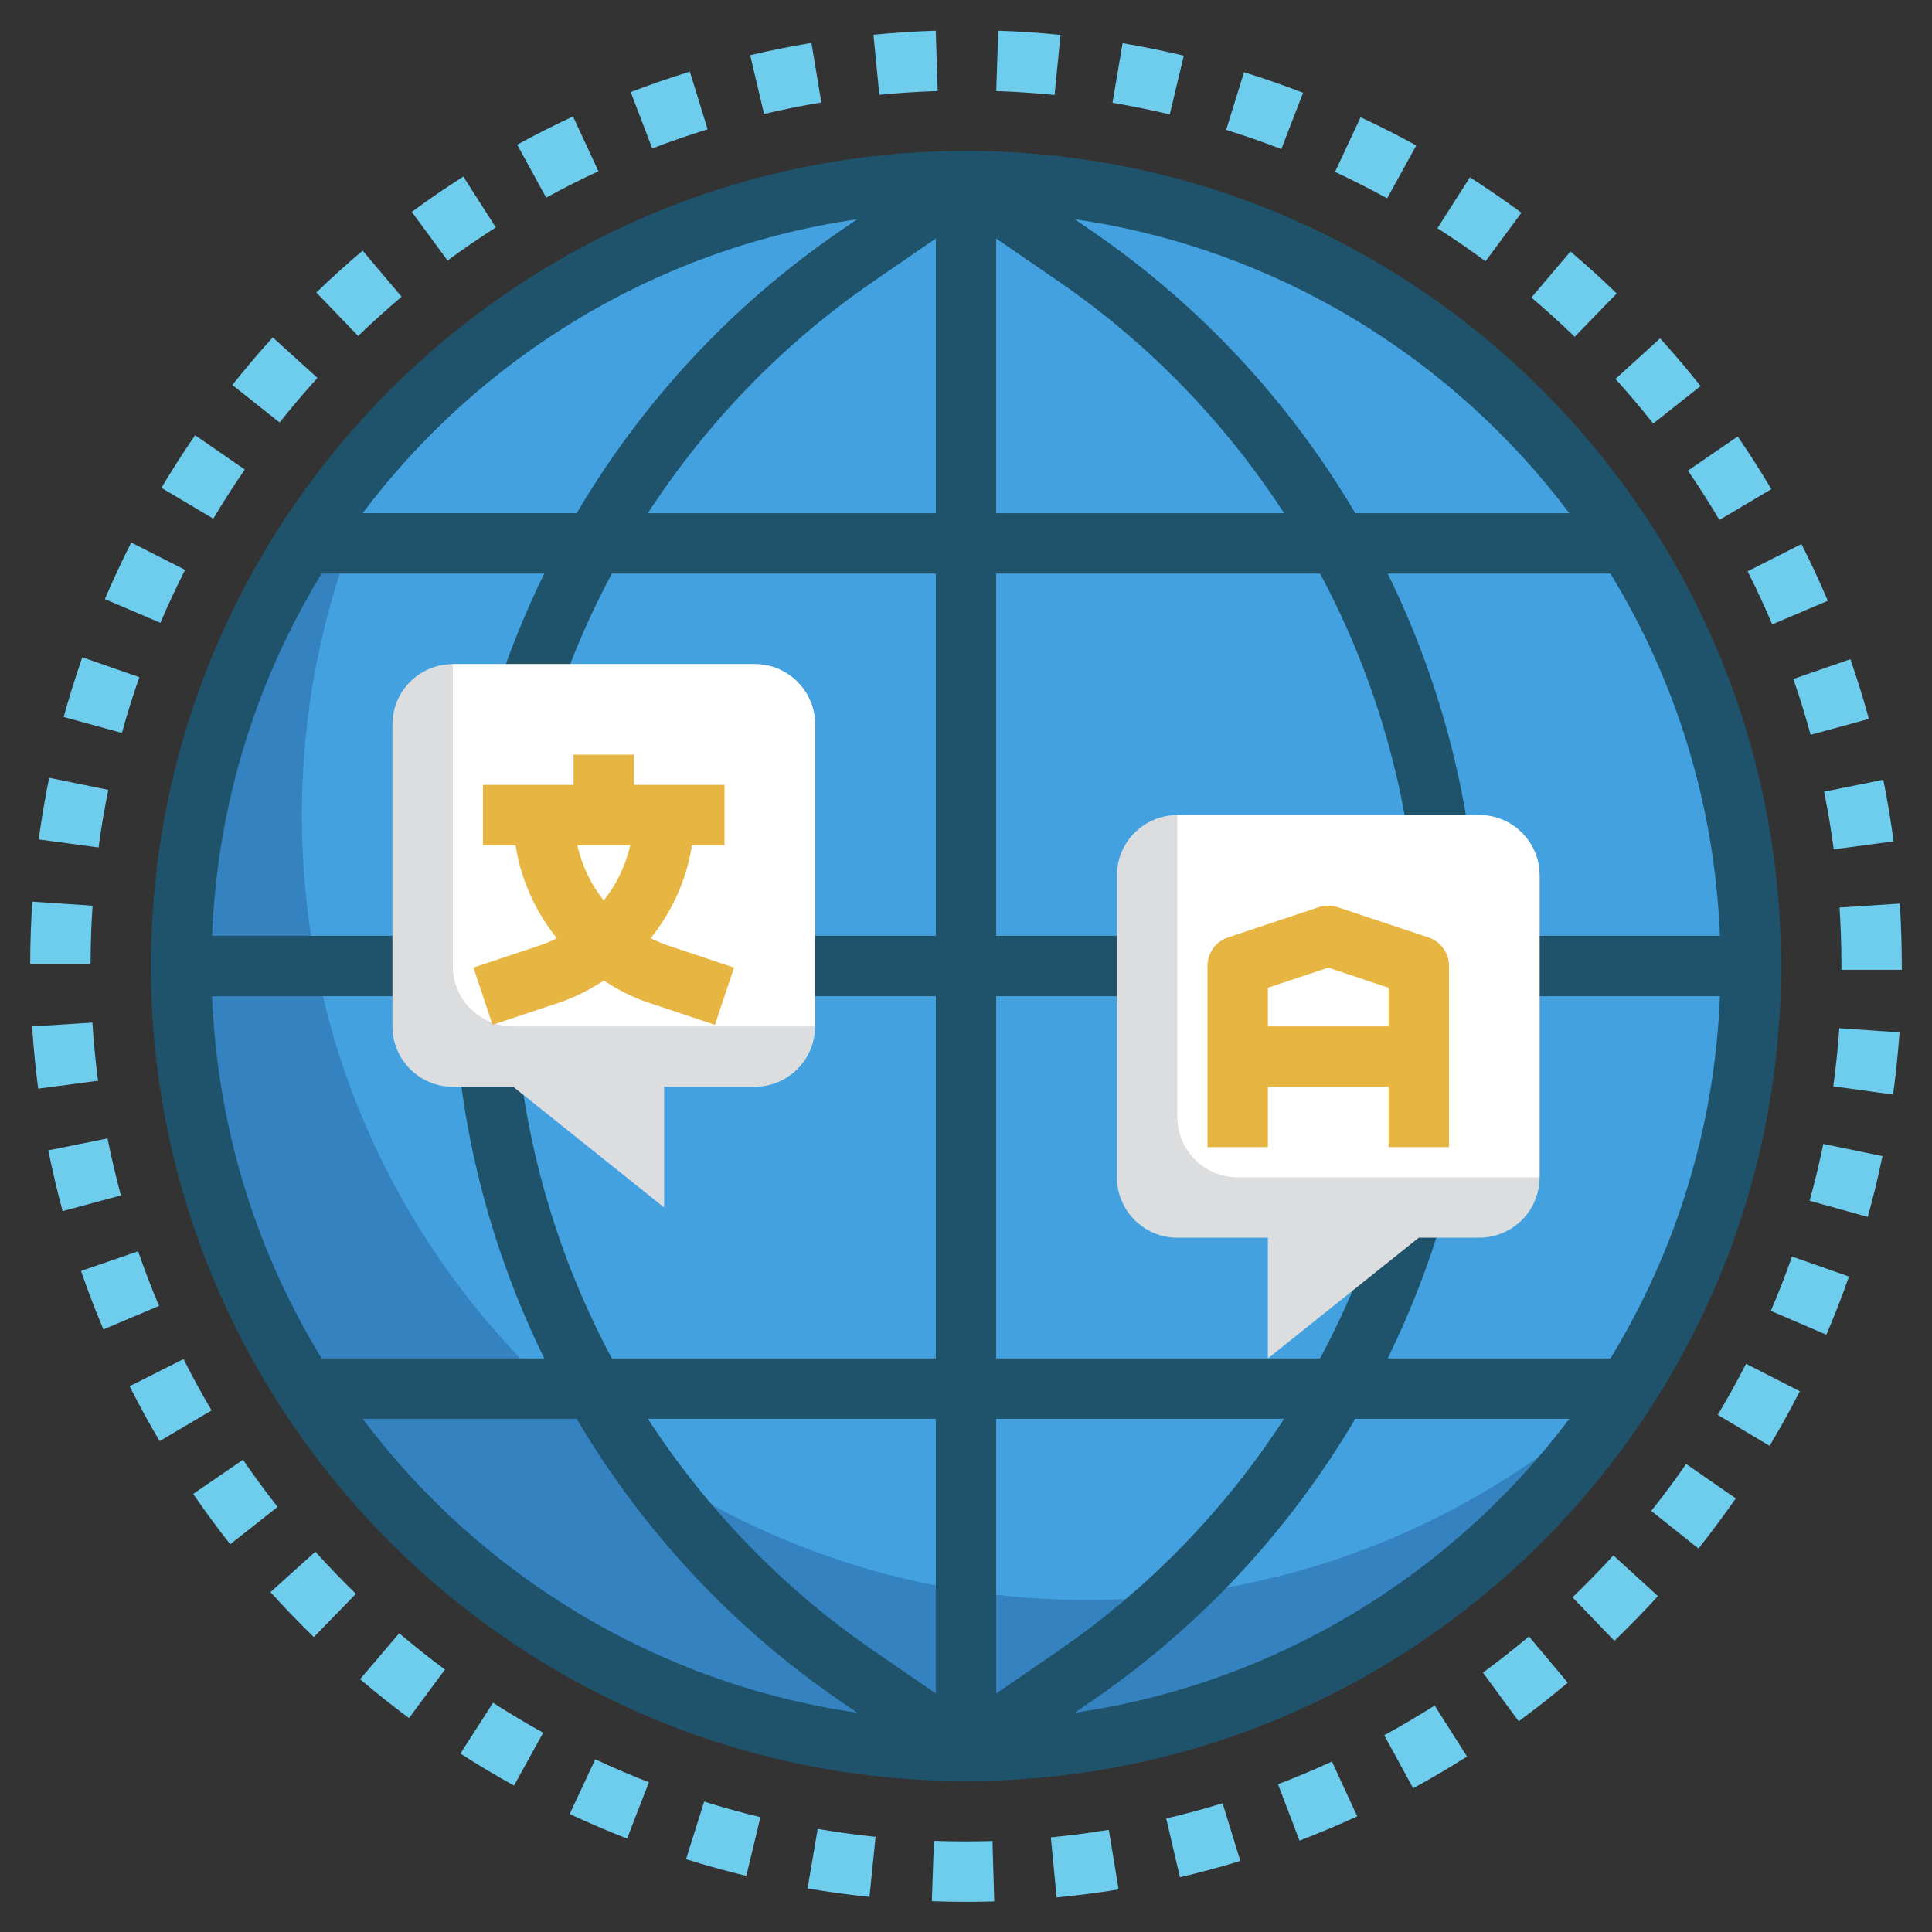
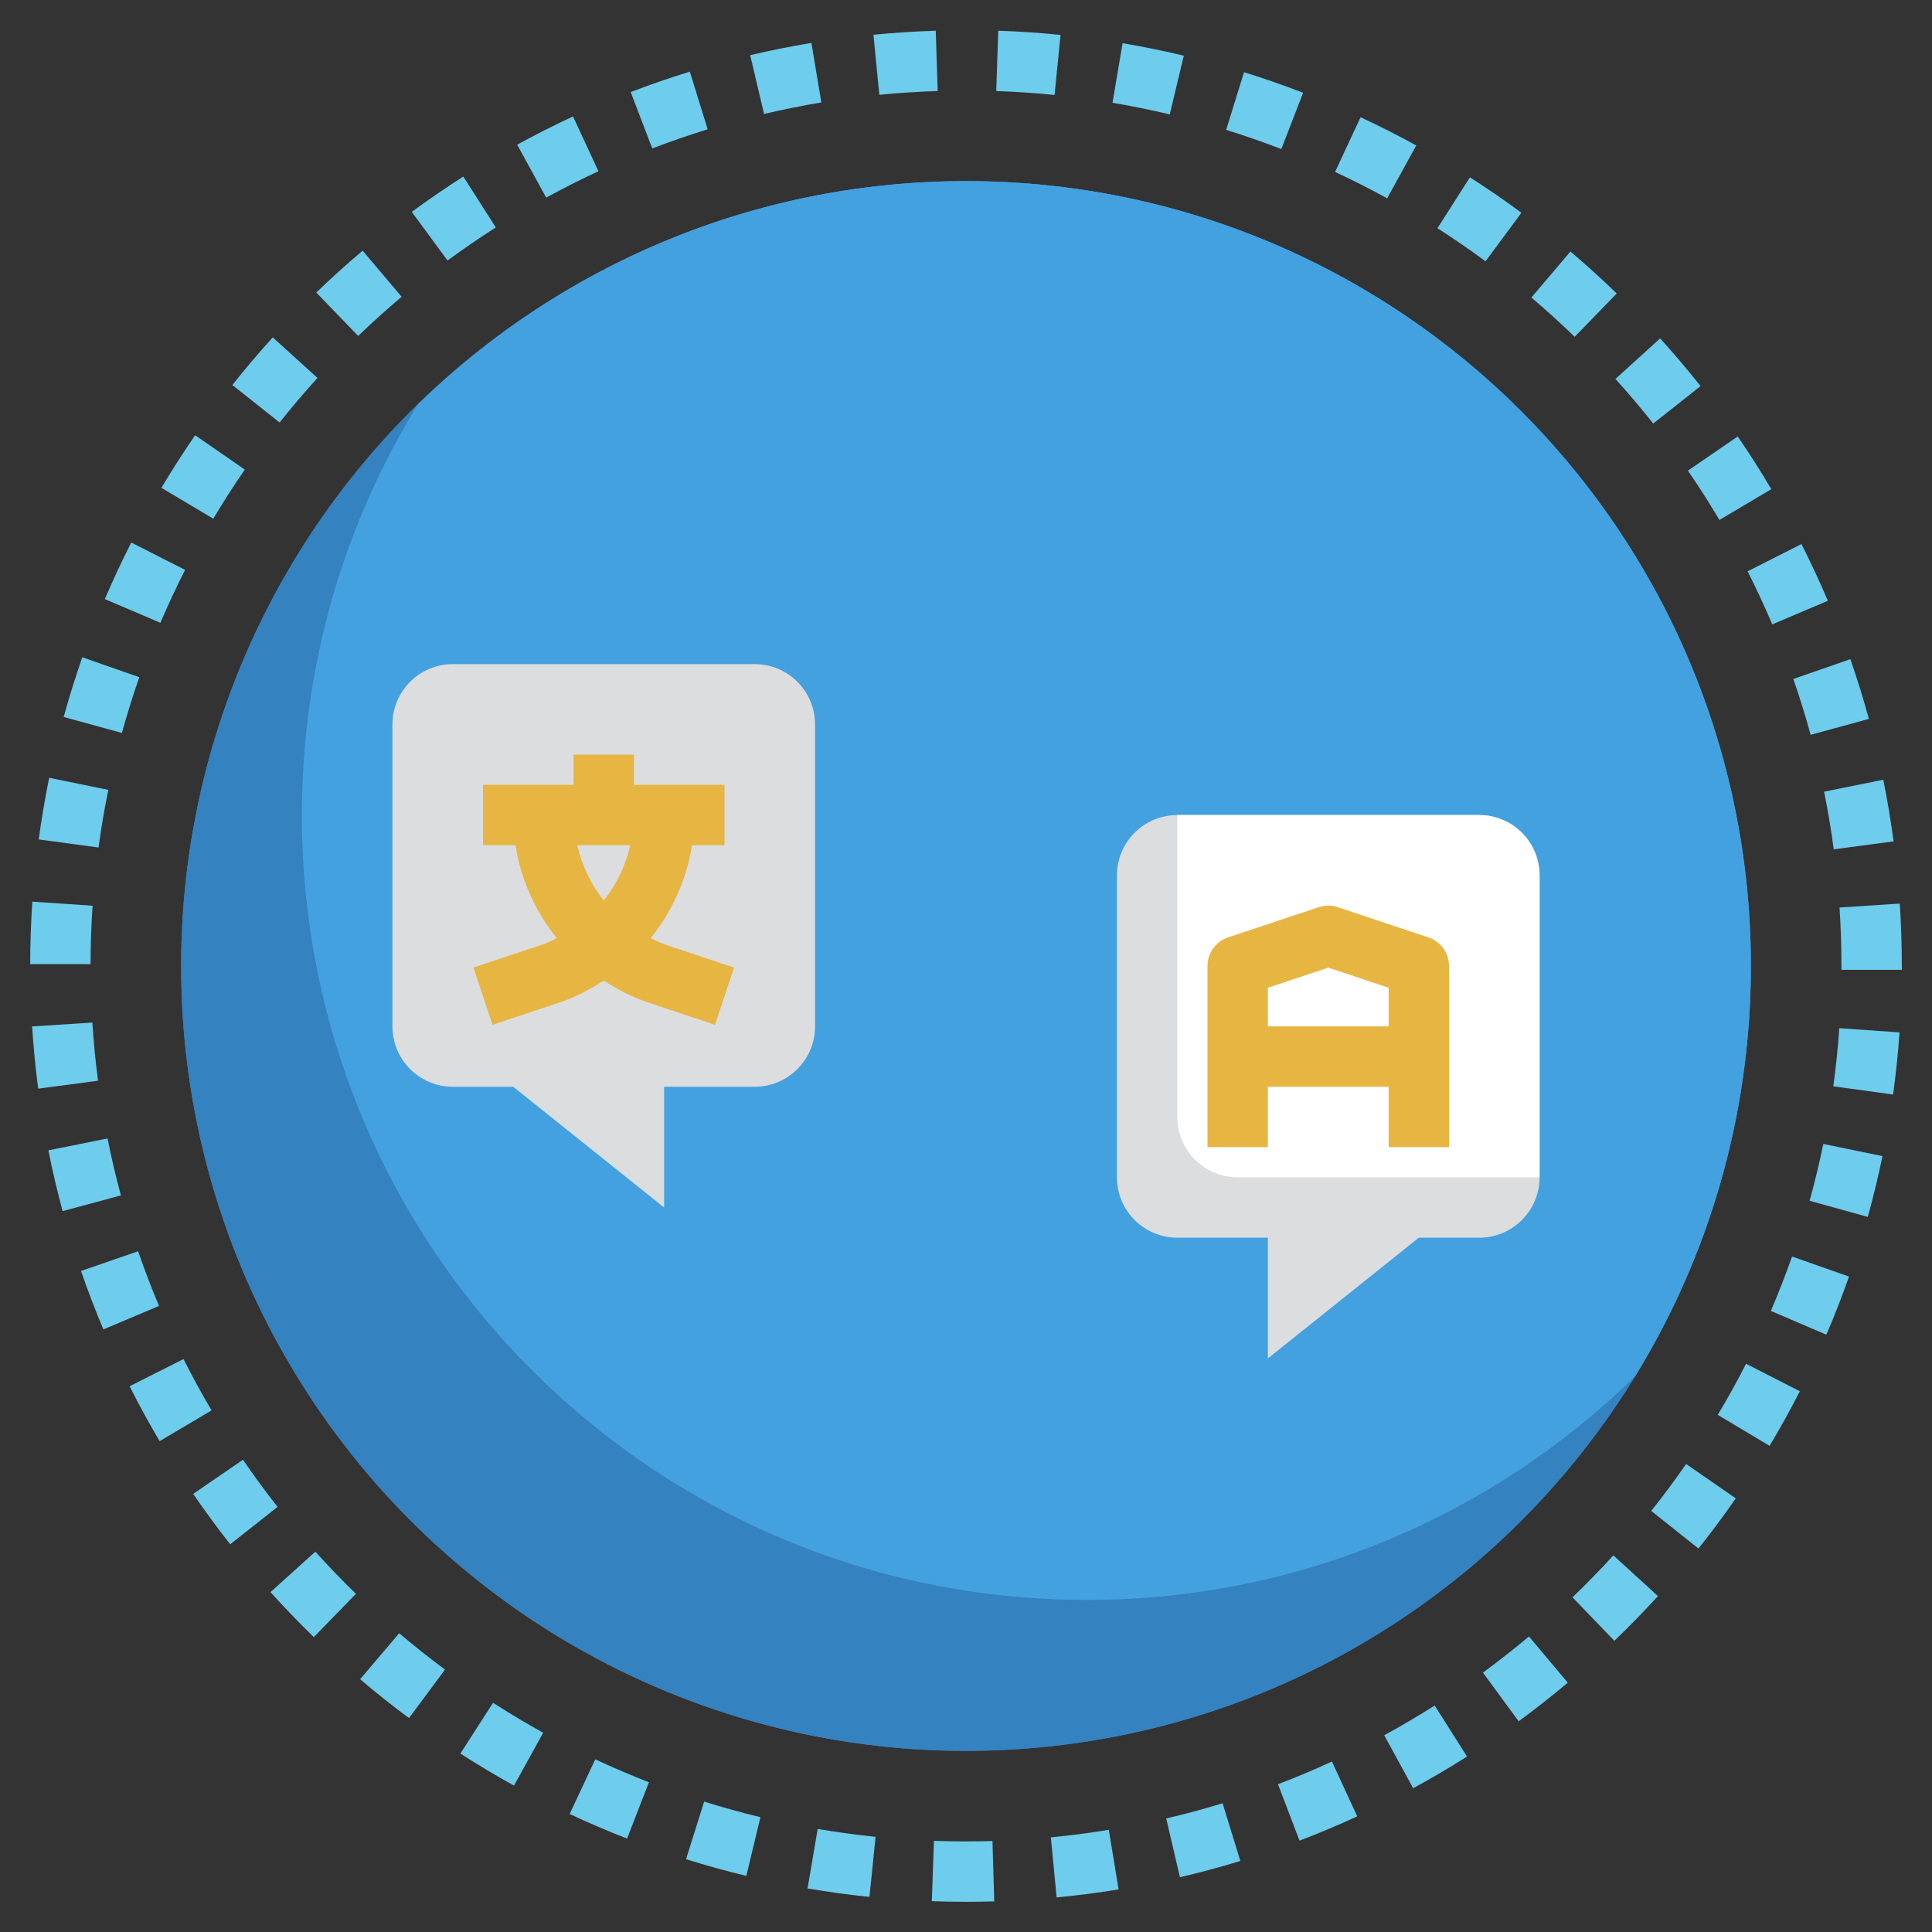
<svg xmlns="http://www.w3.org/2000/svg" id="Layer_3" enable-background="new 0 0 64 64" height="512" viewBox="0 0 64 64" width="512">
  <rect x="0" y="0" width="64" height="64" fill="#333333" stroke="none" />
  <g>
    <circle cx="32" cy="32" fill="#3582c0" r="26" />
    <circle cx="32" cy="32" fill="#3582c0" r="26" />
    <path d="m32 6c-7.069 0-13.475 2.825-18.162 7.403-2.433 3.956-3.838 8.612-3.838 13.597 0 14.359 11.641 26 26 26 7.069 0 13.475-2.825 18.162-7.403 2.433-3.956 3.838-8.612 3.838-13.597 0-14.359-11.641-26-26-26z" fill="#44a1df" />
-     <path d="m32 5c-14.888 0-27 12.112-27 27s12.112 27 27 27 27-12.112 27-27-12.112-27-27-27zm1 12v-9.099l2.073 1.425c3.014 2.072 5.527 4.695 7.465 7.674zm10.729 2c1.96 3.655 3.085 7.751 3.24 12h-13.969v-12zm-12.729-11.099v9.099h-9.539c1.938-2.979 4.451-5.602 7.465-7.674zm0 11.099v12h-13.97c.154-4.249 1.28-8.345 3.239-12zm-15.97 12h-8.005c.173-4.381 1.475-8.477 3.629-12h7.376c-1.815 3.698-2.857 7.778-3 12zm0 2c.143 4.222 1.185 8.302 3 12h-7.376c-2.154-3.523-3.455-7.619-3.629-12zm2 0h13.97v12h-10.73c-1.96-3.655-3.085-7.751-3.24-12zm13.97 14v9.099l-2.074-1.426c-3.014-2.072-5.527-4.695-7.465-7.674h9.539zm2 9.099v-9.099h9.538c-1.938 2.979-4.452 5.602-7.465 7.674zm0-11.099v-12h13.969c-.154 4.249-1.28 8.345-3.24 12zm15.969-12h8.006c-.173 4.381-1.475 8.477-3.629 12h-7.377c1.815-3.698 2.857-7.778 3-12zm0-2c-.143-4.222-1.185-8.302-3-12h7.377c2.154 3.523 3.455 7.619 3.629 12zm3.017-14h-7.091c-2.155-3.65-5.094-6.849-8.69-9.322l-.603-.415c6.674.968 12.503 4.578 16.384 9.737zm-23.59-9.737-.603.414c-3.597 2.473-6.536 5.672-8.69 9.322h-7.09c3.882-5.157 9.71-8.768 16.383-9.736zm-16.382 39.737h7.09c2.155 3.65 5.094 6.849 8.69 9.322l.603.414c-6.674-.967-12.502-4.578-16.383-9.736zm23.588 9.737.603-.415c3.597-2.473 6.536-5.672 8.69-9.322h7.091c-3.881 5.159-9.71 8.769-16.384 9.737z" fill="#1f526b" />
  </g>
  <g>
    <path d="m25 22h-10c-1.105 0-2 .895-2 2v10c0 1.105.895 2 2 2h2l5 4v-4h3c1.105 0 2-.895 2-2v-10c0-1.105-.895-2-2-2z" fill="#dcdddf" />
-     <path d="m25 22h-10v10c0 1.105.895 2 2 2h10v-10c0-1.105-.895-2-2-2z" fill="#fff" />
    <path d="m39 27h10c1.105 0 2 .895 2 2v10c0 1.105-.895 2-2 2h-2l-5 4v-4h-3c-1.105 0-2-.895-2-2v-10c0-1.105.895-2 2-2z" fill="#dcdddf" />
    <path d="m49 27h-10v10c0 1.105.895 2 2 2h10v-10c0-1.105-.895-2-2-2z" fill="#fff" />
    <g>
      <path d="m32 63c-.379 0-.756-.007-1.132-.021l.07-1.998c.645.021 1.297.024 1.939.005l.059 2c-.31.009-.623.014-.936.014zm3.002-.145-.191-1.99c.646-.062 1.287-.146 1.92-.25l.324 1.975c-.674.11-1.366.199-2.053.265zm-6.2-.018c-.679-.069-1.369-.164-2.051-.28l.336-1.971c.633.107 1.272.195 1.918.261zm10.285-.651-.455-1.947c.631-.147 1.26-.316 1.868-.504l.588 1.912c-.653.2-1.326.381-2.001.539zm-14.364-.045c-.662-.159-1.334-.345-1.997-.553l.6-1.908c.618.194 1.245.368 1.864.516zm18.325-1.167-.713-1.869c.603-.229 1.204-.482 1.787-.752l.838 1.816c-.624.288-1.268.559-1.912.805zm-22.275-.069c-.639-.248-1.278-.521-1.902-.814l.848-1.811c.584.272 1.182.528 1.777.76zm26.039-1.667-.957-1.756c.568-.31 1.126-.639 1.671-.984l1.071 1.689c-.584.372-1.185.725-1.785 1.051zm-29.785-.088c-.597-.329-1.194-.687-1.776-1.061l1.082-1.682c.542.348 1.096.68 1.661.992zm33.281-2.13-1.184-1.613c.521-.382 1.03-.782 1.525-1.197l1.285 1.531c-.528.444-1.076.874-1.626 1.279zm-36.759-.106c-.551-.408-1.096-.842-1.62-1.288l1.295-1.523c.491.417 1.002.822 1.517 1.204zm39.929-2.56-1.387-1.441c.466-.448.917-.911 1.354-1.389l1.477 1.348c-.467.511-.952 1.01-1.444 1.482zm-43.082-.123c-.496-.481-.978-.983-1.436-1.49l1.486-1.34c.433.48.881.946 1.344 1.396zm45.868-2.934-1.564-1.246c.4-.503.789-1.025 1.155-1.555l1.645 1.139c-.393.565-.809 1.125-1.236 1.662zm-48.638-.141c-.422-.535-.834-1.097-1.227-1.669l1.65-1.131c.367.536.753 1.062 1.146 1.562zm50.994-3.26-1.717-1.027c.331-.552.644-1.117.938-1.692l1.781.91c-.314.614-.651 1.223-1.002 1.809zm-53.332-.156c-.347-.586-.681-1.197-.994-1.819l1.785-.9c.294.582.606 1.154.93 1.7zm55.212-3.526-1.838-.789c.251-.584.487-1.189.702-1.801l1.887.664c-.23.653-.482 1.302-.751 1.926zm-57.074-.175c-.267-.628-.516-1.28-.742-1.937l1.891-.652c.212.614.444 1.223.693 1.81zm58.447-3.727-1.928-.535c.173-.62.325-1.254.455-1.883l1.959.404c-.138.672-.302 1.349-.486 2.014zm-59.799-.192c-.18-.668-.339-1.346-.473-2.014l1.961-.393c.128.637.276 1.266.443 1.887zm60.636-3.862-1.98-.273c.088-.637.155-1.284.199-1.925l1.996.139c-.049.685-.12 1.378-.215 2.059zm-61.445-.195c-.089-.672-.156-1.365-.201-2.062l1.996-.127c.042.65.104 1.299.188 1.927zm61.735-3.937h-2v-.126c0-.651-.021-1.298-.063-1.938l1.996-.129c.045.69.067 1.385.067 2.067zm-60-.188-2-.002c.001-.687.025-1.383.071-2.068l1.996.135c-.044.64-.066 1.285-.067 1.935zm57.745-3.802c-.086-.644-.192-1.281-.319-1.911l1.961-.395c.136.674.25 1.361.341 2.042zm-57.48-.062-1.982-.266c.09-.672.206-1.359.346-2.043l1.959.4c-.131.64-.239 1.281-.323 1.909zm56.714-3.732c-.168-.617-.361-1.24-.572-1.85l1.889-.656c.227.653.433 1.318.613 1.979zm-55.941-.062-1.928-.529c.182-.663.39-1.328.616-1.978l1.889.66c-.213.608-.406 1.229-.577 1.847zm54.67-3.597c-.251-.592-.525-1.183-.816-1.757l1.783-.904c.312.614.606 1.247.875 1.88zm-53.395-.052-1.84-.785c.271-.633.564-1.264.875-1.874l1.783.906c-.291.574-.564 1.158-.818 1.753zm51.645-3.407c-.33-.557-.679-1.102-1.044-1.634l1.65-1.131c.391.57.766 1.157 1.114 1.745zm-49.892-.041-1.719-1.023c.354-.595.73-1.182 1.117-1.742l1.646 1.137c-.361.522-.713 1.07-1.044 1.628zm47.699-3.152c-.405-.512-.826-1.009-1.251-1.478l1.48-1.344c.455.502.906 1.033 1.339 1.581zm-45.502-.035-1.566-1.242c.426-.538.876-1.068 1.339-1.578l1.48 1.344c-.433.477-.852.97-1.253 1.476zm42.901-2.839c-.459-.444-.941-.882-1.435-1.3l1.293-1.525c.526.445 1.043.913 1.534 1.39zm-40.299-.028-1.387-1.439c.496-.479 1.013-.945 1.535-1.387l1.291 1.527c-.493.418-.974.852-1.439 1.299zm37.345-2.473c-.521-.386-1.058-.754-1.593-1.096l1.076-1.686c.573.365 1.147.761 1.706 1.174zm-34.384-.026-1.186-1.611c.548-.403 1.123-.797 1.708-1.171l1.076 1.686c-.545.348-1.078.713-1.598 1.096zm31.125-2.06c-.558-.307-1.139-.602-1.726-.875l.846-1.812c.627.292 1.247.606 1.845.936zm-27.858-.023-.961-1.754c.605-.332 1.228-.646 1.85-.935l.842 1.814c-.583.27-1.165.564-1.731.875zm24.353-1.609c-.602-.232-1.216-.446-1.828-.636l.592-1.91c.655.202 1.313.432 1.957.681zm-20.839-.021-.714-1.867c.641-.246 1.3-.474 1.959-.677l.59 1.91c-.621.193-1.233.404-1.835.634zm17.143-1.127c-.625-.149-1.258-.277-1.897-.386l.334-1.973c.686.116 1.368.256 2.028.413zm-13.44-.015-.459-1.947c.668-.157 1.351-.294 2.029-.407l.328 1.973c-.64.106-1.273.234-1.898.381zm9.624-.629c-.64-.064-1.29-.108-1.932-.13l.066-1.998c.687.022 1.382.069 2.064.138zm-5.805-.005-.195-1.99c.688-.067 1.383-.112 2.064-.134l.064 1.998c-.65.021-1.295.063-1.933.126z" fill="#6ecced" />
    </g>
    <g fill="#e7b541">
      <path d="m21.555 31.08c.705-.882 1.19-1.934 1.366-3.08h1.079v-2h-3v-1h-2v1h-3v2h1.079c.176 1.147.661 2.199 1.366 3.081-.18.088-.363.171-.557.236l-2.205.735.633 1.896 2.205-.734c.534-.178 1.022-.435 1.479-.731.457.295.944.552 1.478.73l2.205.735.633-1.896-2.205-.736c-.193-.065-.376-.148-.556-.236zm-.679-3.08c-.152.676-.452 1.298-.876 1.83-.424-.531-.724-1.154-.876-1.83z" />
      <path d="m47.316 31.052-3-1c-.205-.068-.428-.068-.633 0l-3 1c-.408.136-.683.517-.683.948v6h2v-2h4v2h2v-6c0-.431-.275-.812-.684-.948zm-1.316 2.948h-4v-1.279l2-.667 2 .667z" />
    </g>
  </g>
</svg>